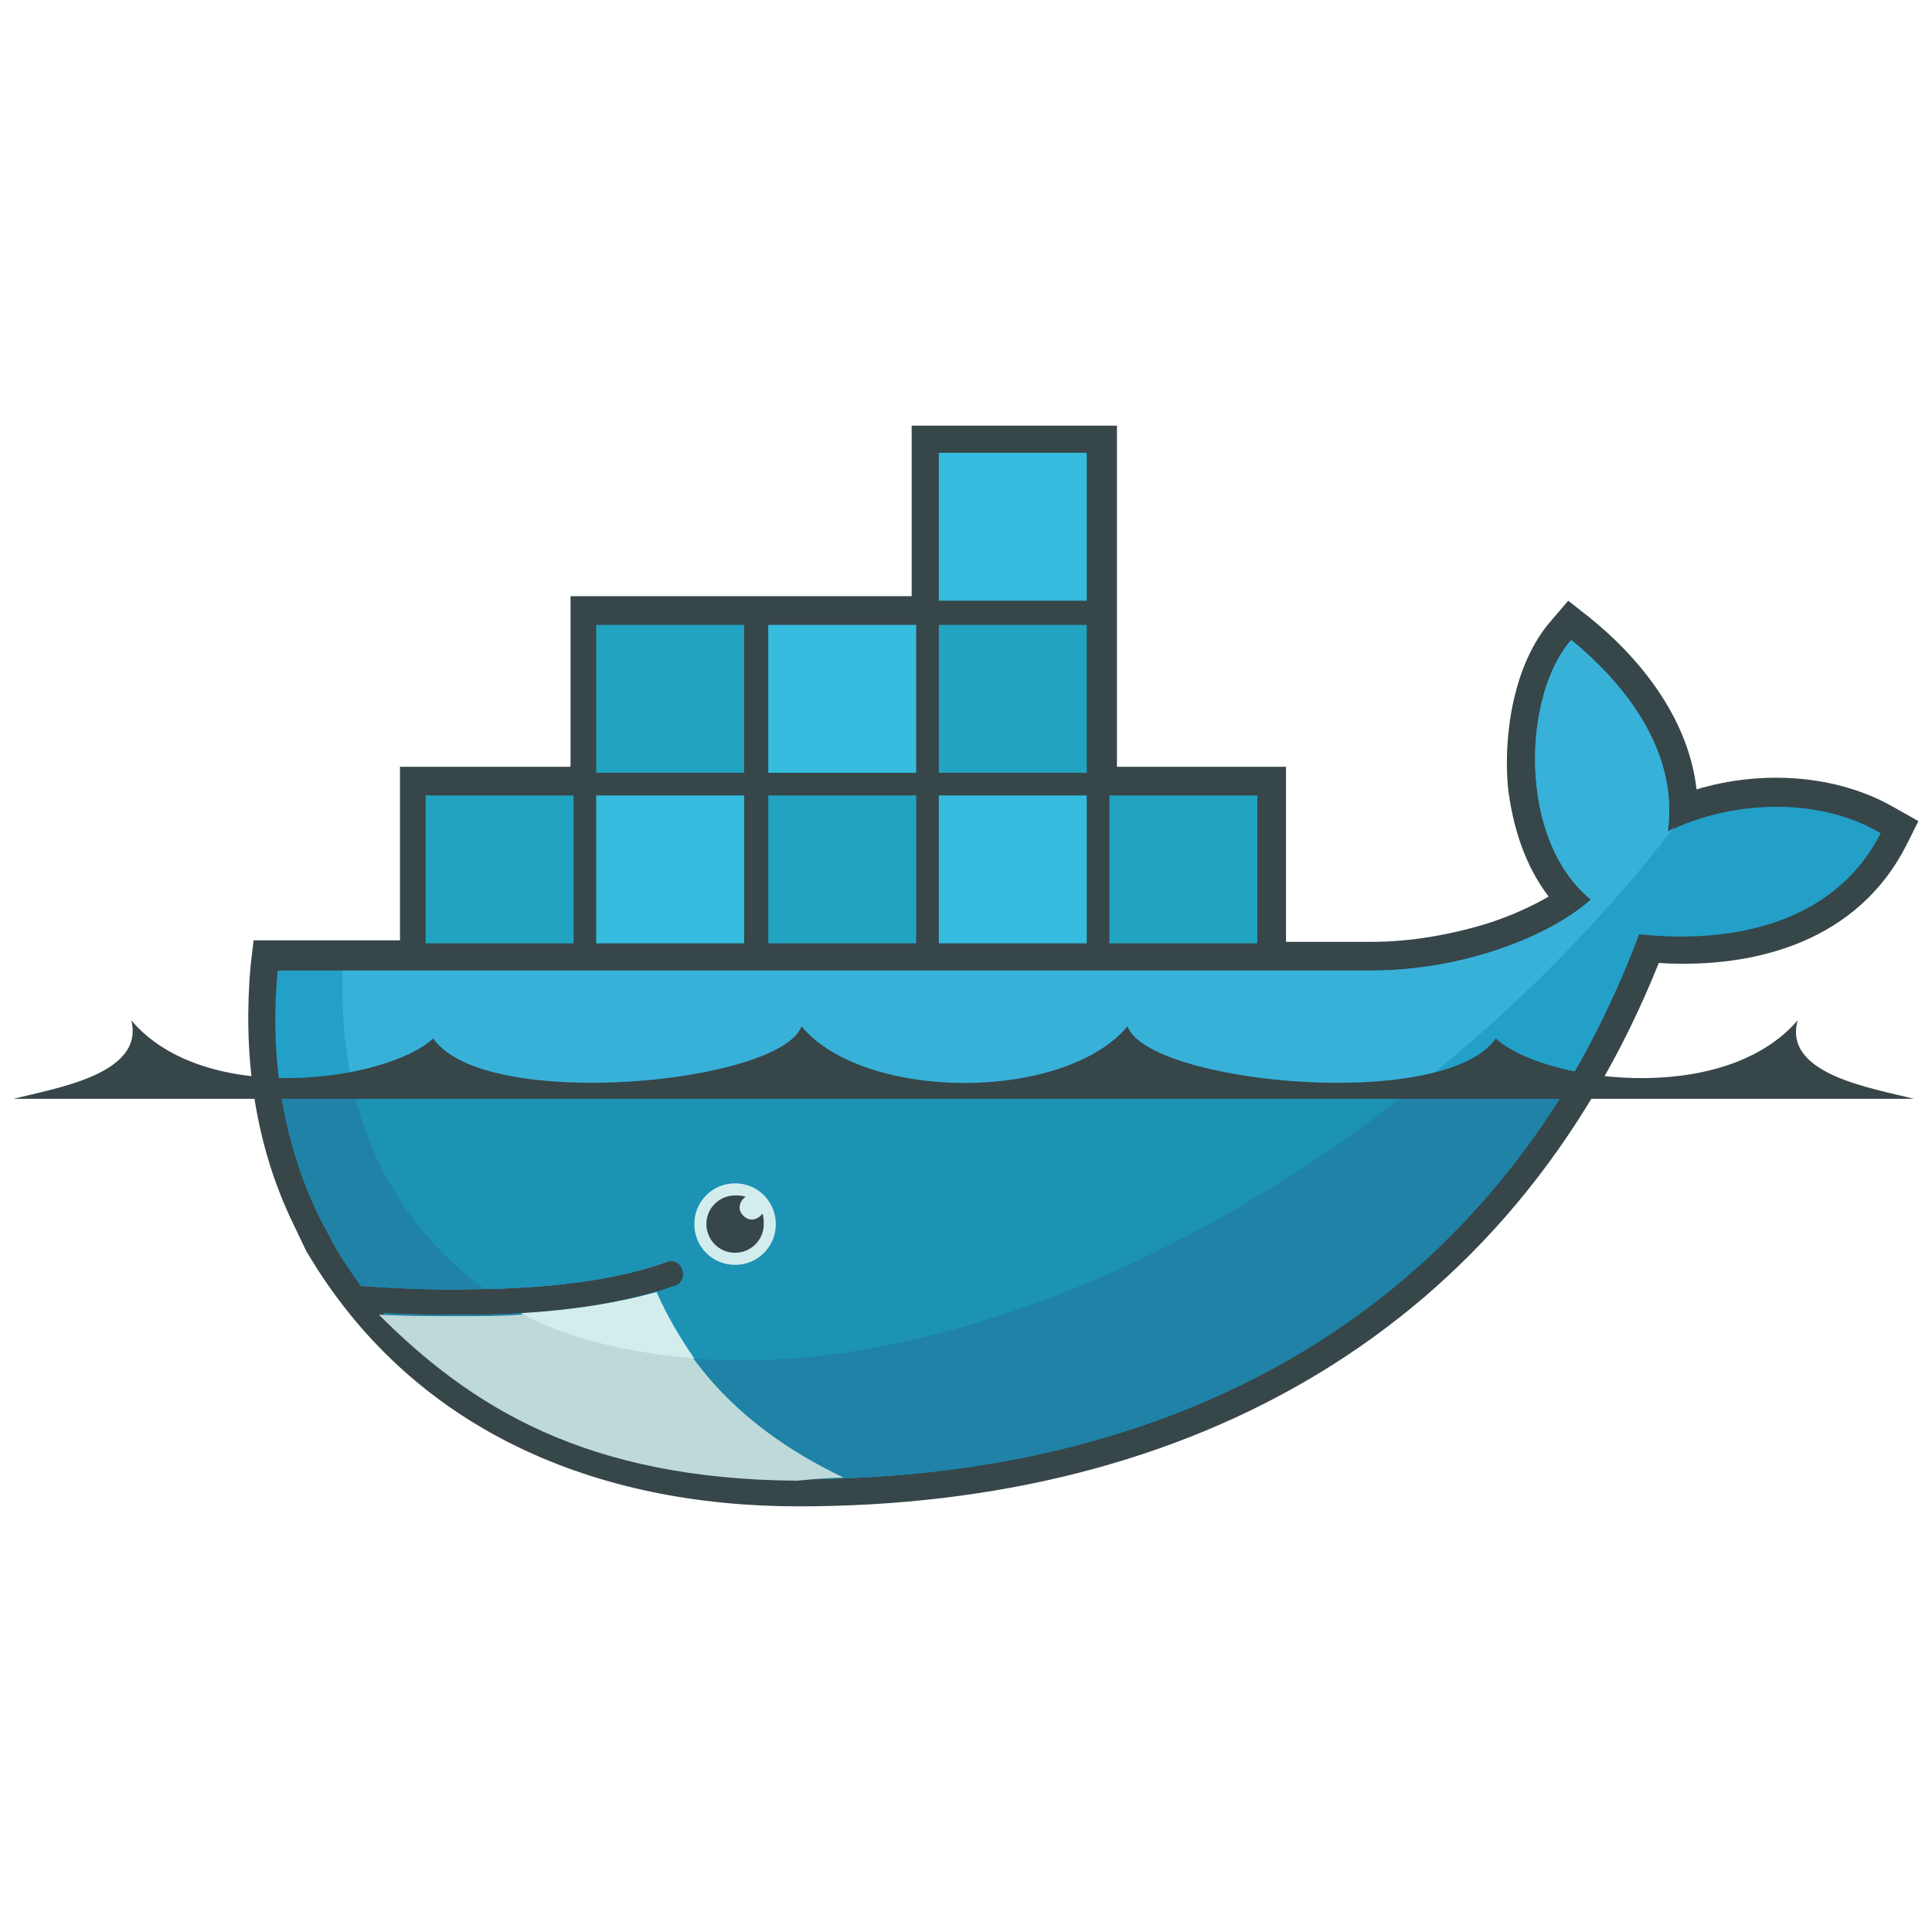
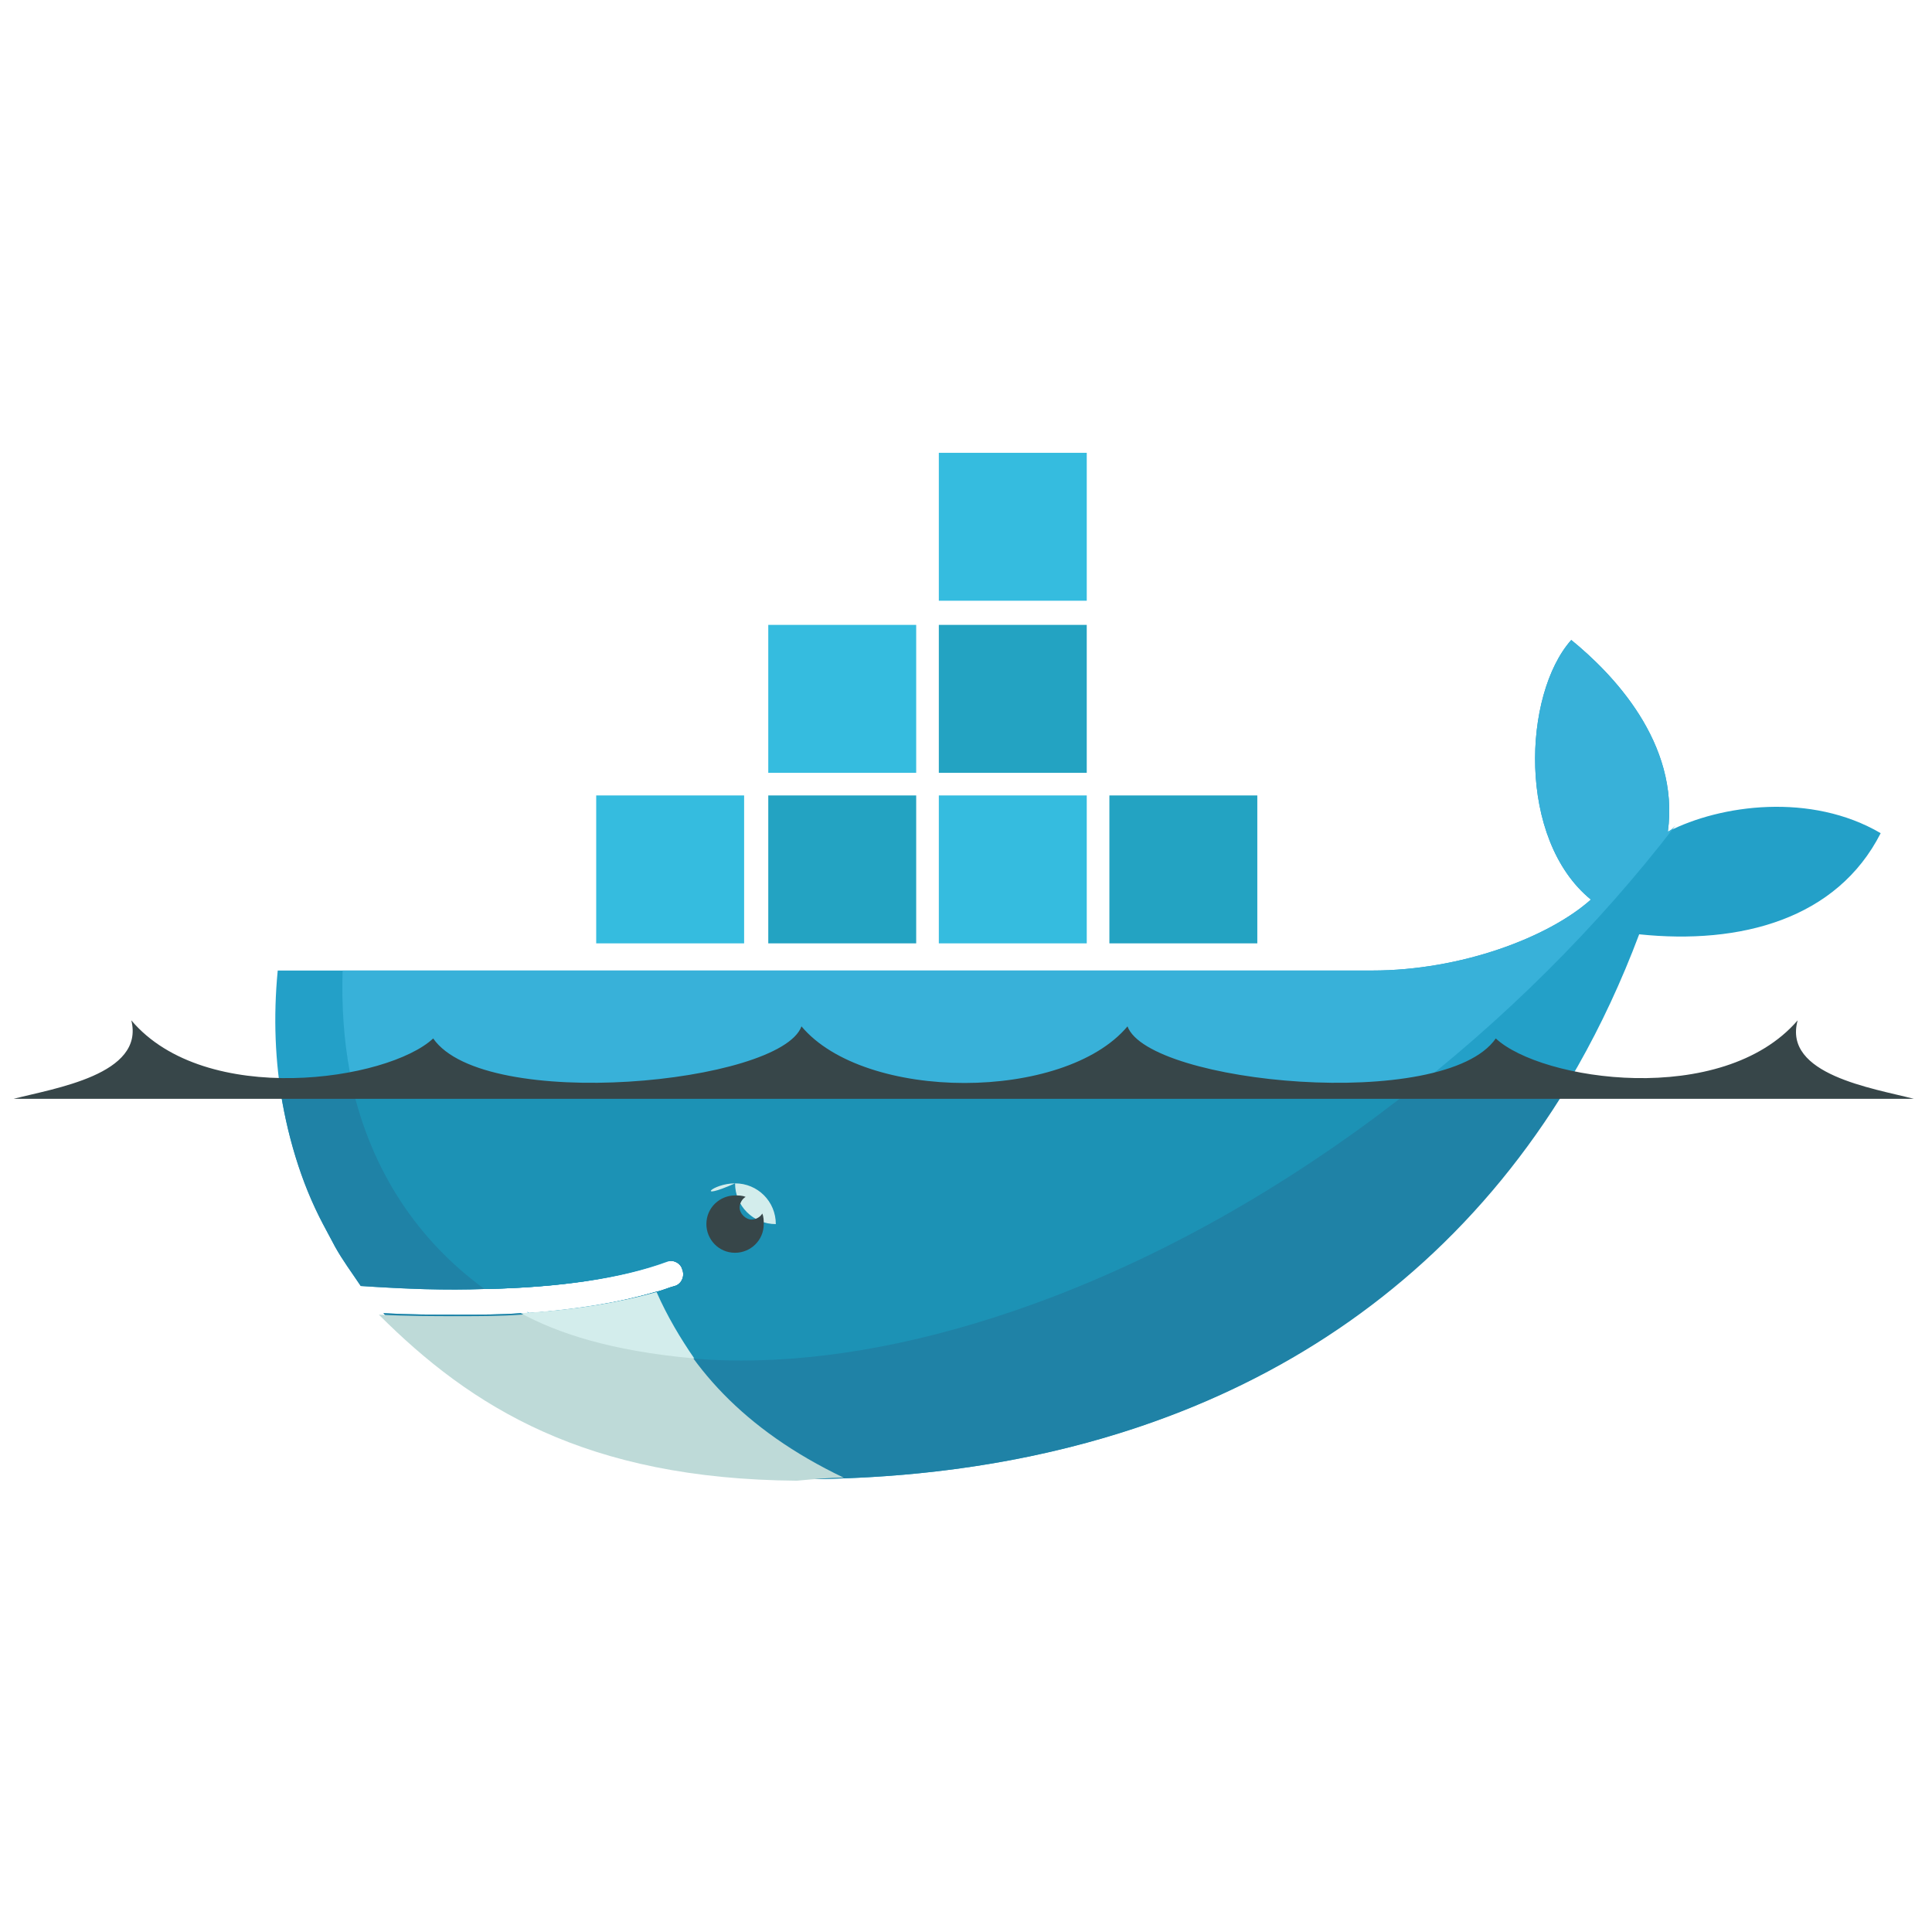
<svg xmlns="http://www.w3.org/2000/svg" version="1.1" x="0px" y="0px" viewBox="0 0 128 128" style="enable-background:new 0 0 128 128;" xml:space="preserve">
  <style type="text/css">
	.st0{fill:#374649;}
	.st1{fill:#23A0C8;}
	.st2{fill:#38B1D9;}
	.st3{fill:#1F82A6;}
	.st4{fill:#1C92B5;}
	.st5{fill:#23A3C2;}
	.st6{fill:#35BCDF;}
	.st7{fill:#D3EDEC;}
	.st8{fill:#BEDAD8;}
</style>
  <g id="Square_Background">
</g>
  <g id="Proget_Icon">
</g>
  <g id="Nuget_Icon">
</g>
  <g id="Layer_1">
</g>
  <g id="square_background">
</g>
  <g id="updated">
    <g>
-       <path class="st0" d="M73.9,50.8h11.3v11.6h5.7c2.6,0,5.4-0.5,7.9-1.3c1.2-0.4,2.6-1,3.8-1.7c-1.6-2.1-2.4-4.7-2.7-7.3    c-0.3-3.5,0.4-8.1,2.8-10.9l1.2-1.4l1.4,1.1c3.6,2.9,6.6,6.9,7.1,11.4c4.3-1.3,9.3-1,13.1,1.2l1.6,0.9l-0.8,1.6    c-3.2,6.3-9.9,8.2-16.4,7.8c-9.8,24.4-31.1,36-57,36c-13.4,0-25.6-5-32.6-16.9l-0.1-0.2l-1-2.1c-2.4-5.2-3.1-10.9-2.6-16.6    l0.2-1.7h9.7V50.8h11.3V39.5h22.6V28.2h13.6V50.8" />
      <path class="st1" d="M110.5,55.1c0.8-5.9-3.7-10.5-6.4-12.7c-3.2,3.6-3.6,13.2,1.3,17.2c-2.8,2.5-8.6,4.7-14.5,4.7H18.4    c-0.6,6.2,0.5,11.9,3,16.8l0.8,1.5c0.5,0.9,1.1,1.7,1.7,2.6h0c3,0.2,5.7,0.3,8.2,0.2h0c4.9-0.1,9-0.7,12-1.8    c0.5-0.2,1,0.1,1.1,0.5c0.2,0.5-0.1,1-0.5,1.1c-0.4,0.1-0.8,0.3-1.3,0.4c0,0,0,0,0,0c-2.4,0.7-5,1.1-8.3,1.4c0.2,0-0.2,0-0.2,0    c-0.1,0-0.3,0-0.4,0c-1.3,0.1-2.7,0.1-4.2,0.1c-1.6,0-3.1,0-4.9-0.1l0,0C31.6,93.9,41,98,52.9,98c25.1,0,46.3-11.1,55.7-36.1    c6.7,0.7,13.1-1,16-6.7C120,52.5,114,53.3,110.5,55.1" />
      <path class="st2" d="M110.5,55.1c0.8-5.9-3.7-10.5-6.4-12.7c-3.2,3.6-3.6,13.2,1.3,17.2c-2.8,2.5-8.6,4.7-14.5,4.7H22.7    c-0.3,9.5,3.2,16.8,9.5,21.1h0c4.9-0.1,9-0.7,12-1.8c0.5-0.2,1,0.1,1.1,0.5c0.2,0.5-0.1,1-0.5,1.1c-0.4,0.1-0.8,0.3-1.3,0.4    c0,0,0,0,0,0c-2.4,0.7-5.2,1.2-8.5,1.4c0,0-0.1-0.1-0.1-0.1c8.5,4.4,20.9,4.4,35.1-1.1c15.9-6.1,30.7-17.7,41-31.1    C110.8,54.9,110.7,55,110.5,55.1" />
      <path class="st3" d="M18.5,71.8c0.5,3.3,1.4,6.5,2.9,9.3l0.8,1.5c0.5,0.9,1.1,1.7,1.7,2.6c3,0.2,5.7,0.3,8.2,0.2    c4.9-0.1,9-0.7,12-1.8c0.5-0.2,1,0.1,1.1,0.5c0.2,0.5-0.1,1-0.5,1.1c-0.4,0.1-0.8,0.3-1.3,0.4c0,0,0,0,0,0    c-2.4,0.7-5.2,1.2-8.5,1.4c-0.1,0-0.3,0-0.4,0c-1.3,0.1-2.7,0.1-4.2,0.1c-1.6,0-3.2,0-4.9-0.1C31.5,93.9,41,98,52.9,98    c21.5,0,40.1-8.1,51-26.1H18.5" />
      <path class="st4" d="M23.3,71.8c1.3,5.8,4.4,10.4,8.8,13.6c4.9-0.1,9-0.7,12-1.8c0.5-0.2,1,0.1,1.1,0.5c0.2,0.5-0.1,1-0.5,1.1    c-0.4,0.1-0.8,0.3-1.3,0.4c0,0,0,0,0,0c-2.4,0.7-5.3,1.2-8.6,1.4c8.5,4.4,20.9,4.3,35-1.1c8.6-3.3,16.8-8.2,24.2-14.1H23.3" />
-       <path class="st5" d="M28.2,52.7H38v9.8h-9.8V52.7z M29,53.5h0.8v8.2H29V53.5z M30.5,53.5h0.8v8.2h-0.8V53.5z M32,53.5h0.8v8.2H32    V53.5z M33.5,53.5h0.8v8.2h-0.8V53.5z M35,53.5h0.8v8.2H35V53.5z M36.4,53.5h0.8v8.2h-0.8V53.5z" />
-       <path class="st5" d="M39.5,41.4h9.8v9.8h-9.8V41.4z M40.4,42.2h0.8v8.2h-0.8V42.2z M41.8,42.2h0.8v8.2h-0.8V42.2z M43.3,42.2h0.8    v8.2h-0.8V42.2z M44.8,42.2h0.8v8.2h-0.8V42.2z M46.3,42.2h0.8v8.2h-0.8V42.2z M47.8,42.2h0.8v8.2h-0.8V42.2z" />
      <path class="st6" d="M39.5,52.7h9.8v9.8h-9.8V52.7z M40.4,53.5h0.8v8.2h-0.8V53.5z M41.8,53.5h0.8v8.2h-0.8V53.5z M43.3,53.5h0.8    v8.2h-0.8V53.5z M44.8,53.5h0.8v8.2h-0.8V53.5z M46.3,53.5h0.8v8.2h-0.8V53.5z M47.8,53.5h0.8v8.2h-0.8V53.5z" />
      <path class="st5" d="M50.9,52.7h9.8v9.8h-9.8V52.7z M51.7,53.5h0.8v8.2h-0.8V53.5z M53.1,53.5h0.8v8.2h-0.8V53.5z M54.6,53.5h0.8    v8.2h-0.8V53.5z M56.1,53.5h0.8v8.2h-0.8V53.5z M57.6,53.5h0.8v8.2h-0.8V53.5z M59.1,53.5h0.8v8.2h-0.8V53.5z" />
      <path class="st6" d="M50.9,41.4h9.8v9.8h-9.8V41.4z M51.7,42.2h0.8v8.2h-0.8V42.2z M53.1,42.2h0.8v8.2h-0.8V42.2z M54.6,42.2h0.8    v8.2h-0.8V42.2z M56.1,42.2h0.8v8.2h-0.8V42.2z M57.6,42.2h0.8v8.2h-0.8V42.2z M59.1,42.2h0.8v8.2h-0.8V42.2z" />
      <path class="st6" d="M62.2,52.7H72v9.8h-9.8V52.7z M63,53.5h0.8v8.2H63V53.5z M64.5,53.5h0.8v8.2h-0.8V53.5z M65.9,53.5h0.8v8.2    h-0.8V53.5z M67.4,53.5h0.8v8.2h-0.8V53.5z M68.9,53.5h0.8v8.2h-0.8V53.5z M70.4,53.5h0.8v8.2h-0.8V53.5z" />
      <path class="st5" d="M62.2,41.4H72v9.8h-9.8V41.4z M63,42.2h0.8v8.2H63V42.2z M64.5,42.2h0.8v8.2h-0.8V42.2z M65.9,42.2h0.8v8.2    h-0.8V42.2z M67.4,42.2h0.8v8.2h-0.8V42.2z M68.9,42.2h0.8v8.2h-0.8V42.2z M70.4,42.2h0.8v8.2h-0.8V42.2z" />
      <path class="st6" d="M62.2,30H72v9.8h-9.8V30z M63,30.9h0.8V39H63V30.9z M64.5,30.9h0.8V39h-0.8V30.9z M65.9,30.9h0.8V39h-0.8    V30.9z M67.4,30.9h0.8V39h-0.8V30.9z M68.9,30.9h0.8V39h-0.8V30.9z M70.4,30.9h0.8V39h-0.8V30.9z" />
      <path class="st5" d="M73.5,52.7h9.8v9.8h-9.8V52.7z M74.3,53.5h0.8v8.2h-0.8V53.5z M75.8,53.5h0.8v8.2h-0.8V53.5z M77.3,53.5h0.8    v8.2h-0.8V53.5z M78.7,53.5h0.8v8.2h-0.8V53.5z M80.2,53.5H81v8.2h-0.8V53.5z M81.7,53.5h0.8v8.2h-0.8V53.5z" />
-       <path class="st7" d="M48.7,78.4c1.5,0,2.7,1.2,2.7,2.7c0,1.5-1.2,2.7-2.7,2.7c-1.5,0-2.7-1.2-2.7-2.7C46,79.6,47.2,78.4,48.7,78.4    " />
+       <path class="st7" d="M48.7,78.4c1.5,0,2.7,1.2,2.7,2.7c-1.5,0-2.7-1.2-2.7-2.7C46,79.6,47.2,78.4,48.7,78.4    " />
      <path class="st0" d="M48.7,79.2c0.2,0,0.5,0,0.7,0.1C49.2,79.4,49,79.7,49,80c0,0.4,0.4,0.8,0.8,0.8c0.3,0,0.6-0.2,0.7-0.4    c0.1,0.2,0.1,0.5,0.1,0.7c0,1.1-0.9,1.9-1.9,1.9c-1.1,0-1.9-0.9-1.9-1.9C46.8,80,47.7,79.2,48.7,79.2" />
      <path class="st0" d="M0.9,72.8h125.9c-2.7-0.7-8.7-1.6-7.7-5.2c-5,5.8-17,4-20,1.2c-3.4,4.9-23,3-24.4-0.8c-4.2,5-17.4,5-21.6,0    c-1.4,3.8-21,5.7-24.4,0.8c-3,2.8-15.1,4.6-20-1.2C9.6,71.2,3.6,72.1,0.9,72.8" />
      <path class="st8" d="M55.9,97.9c-6.7-3.2-10.4-7.5-12.4-12.2c-2.5,0.7-5.5,1.2-9,1.4c-1.3,0.1-2.7,0.1-4.1,0.1    c-1.7,0-3.4,0-5.3-0.1c6.1,6.1,13.7,10.9,27.7,11C53.9,98,54.9,97.9,55.9,97.9" />
      <path class="st7" d="M46,90c-0.9-1.3-1.8-2.8-2.5-4.4c-2.5,0.7-5.5,1.2-9,1.4C36.9,88.3,40.4,89.5,46,90" />
    </g>
  </g>
</svg>